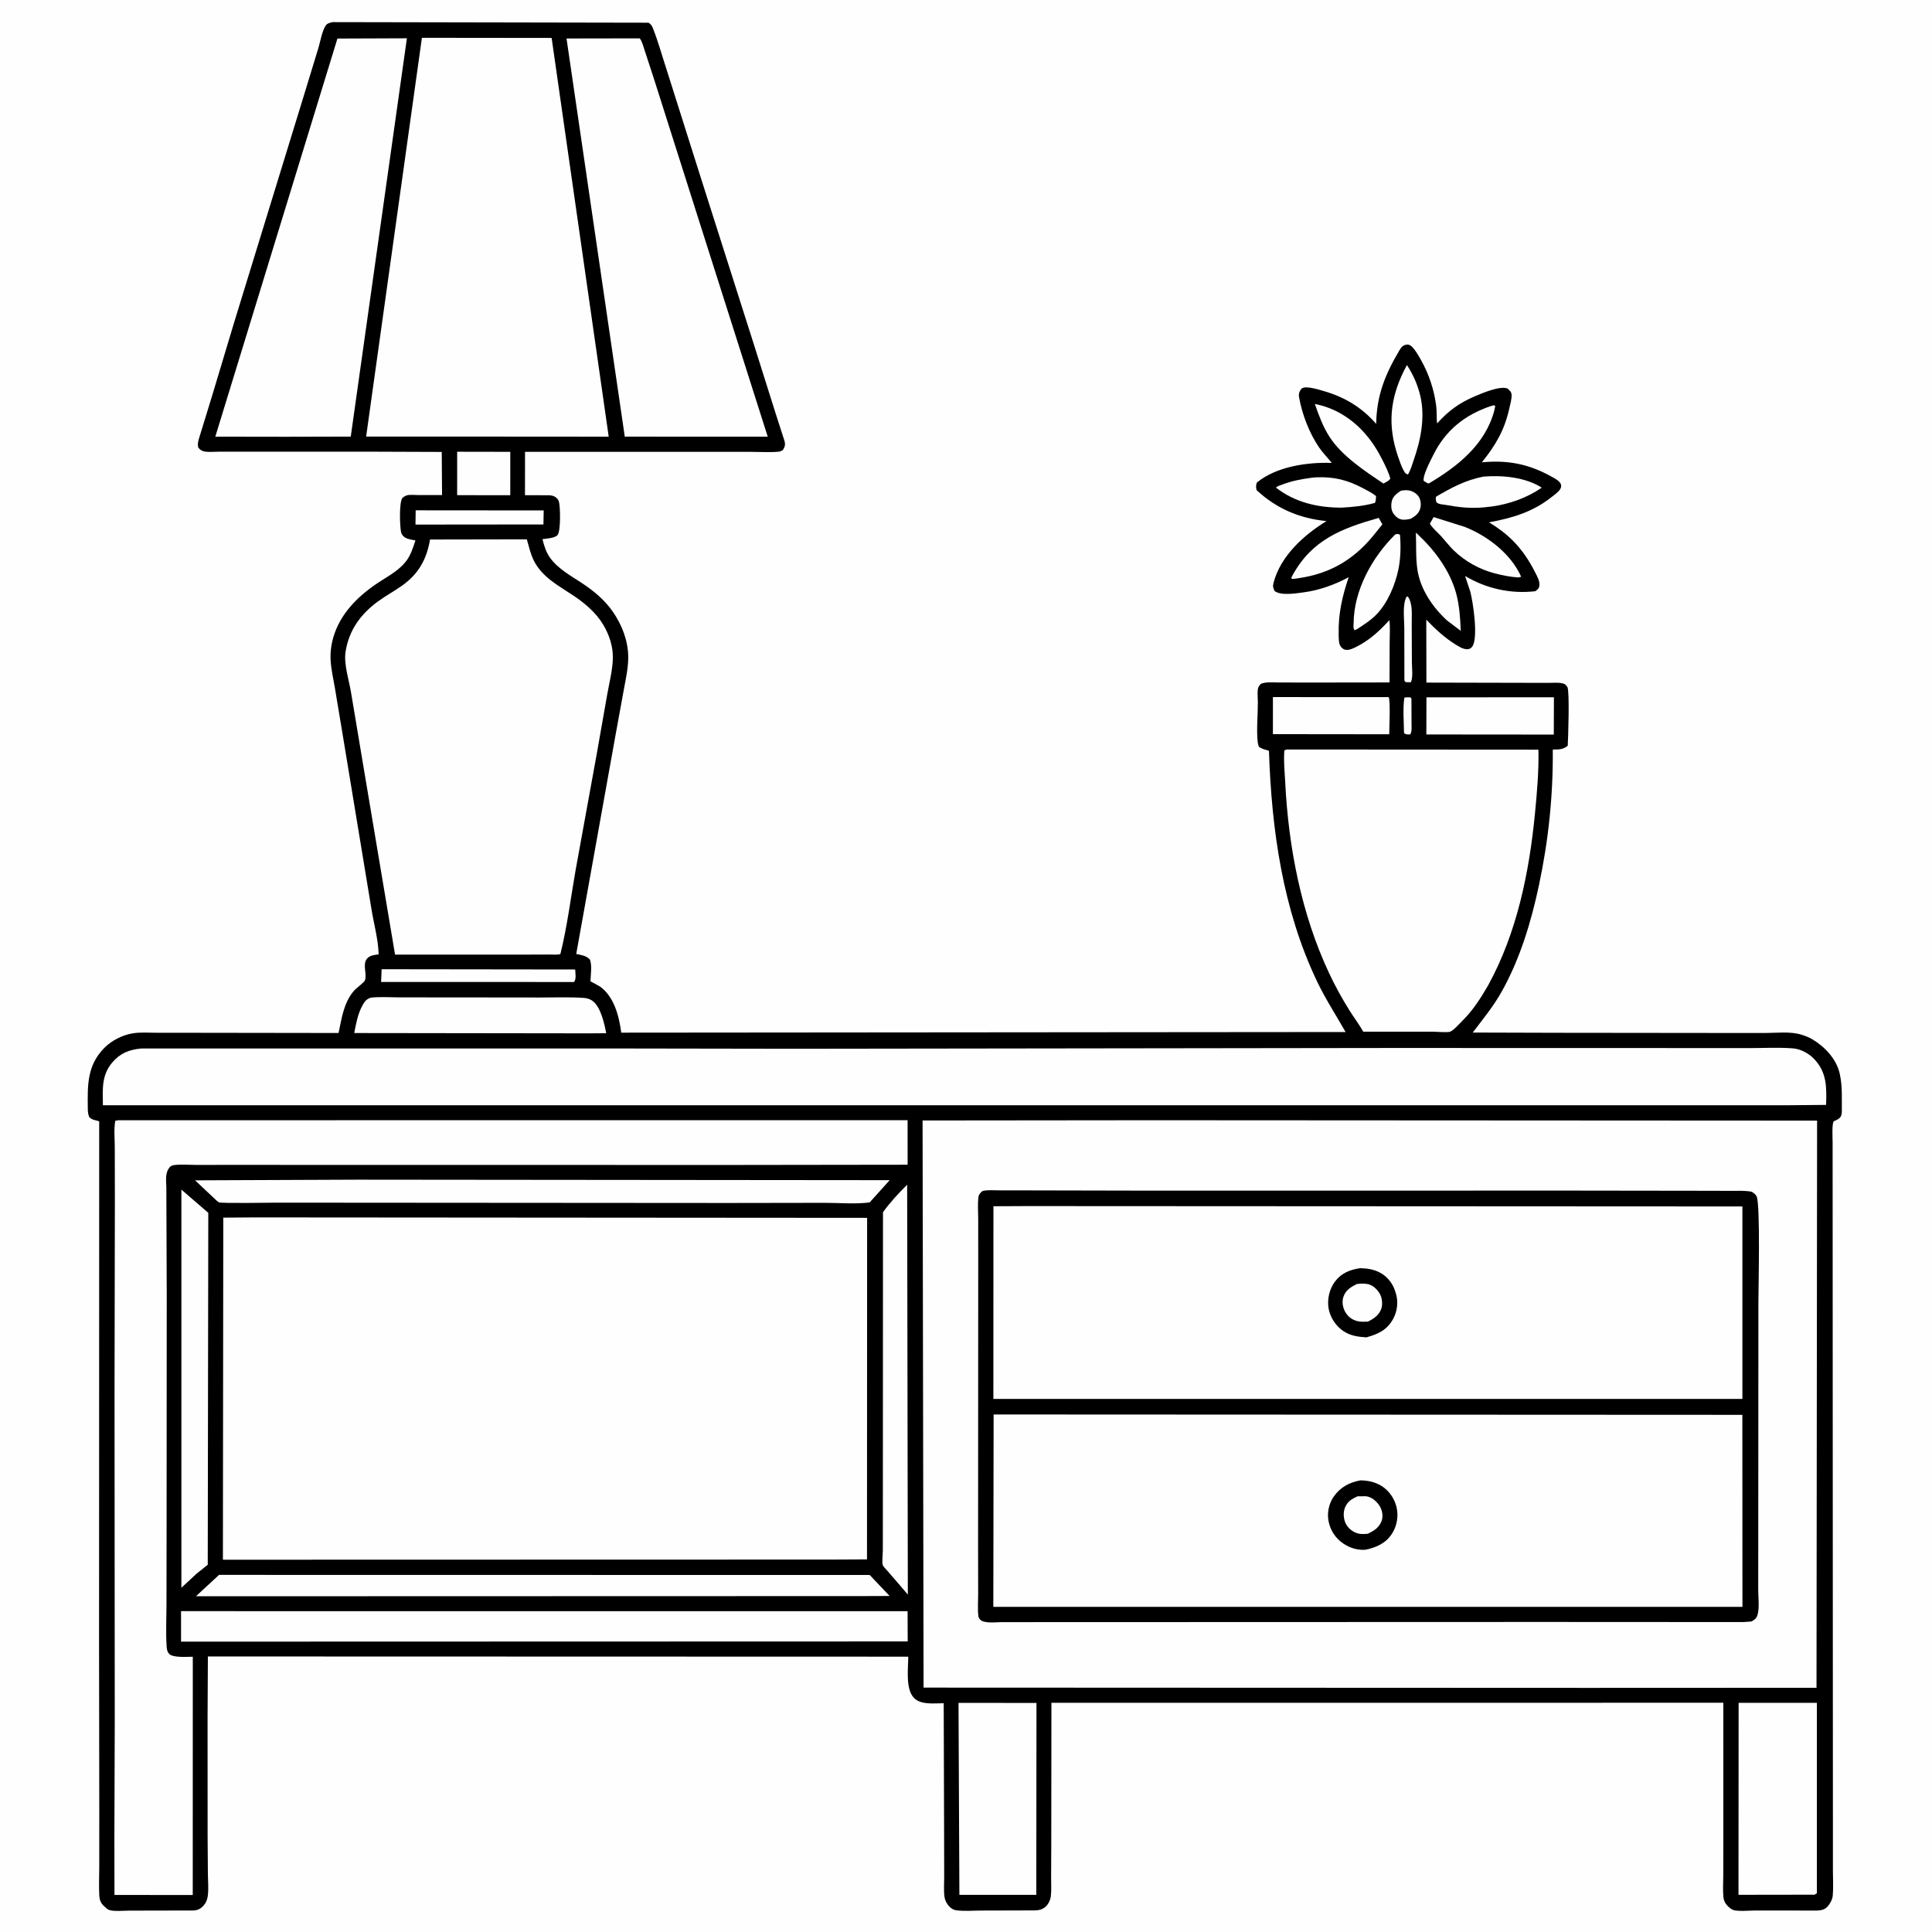
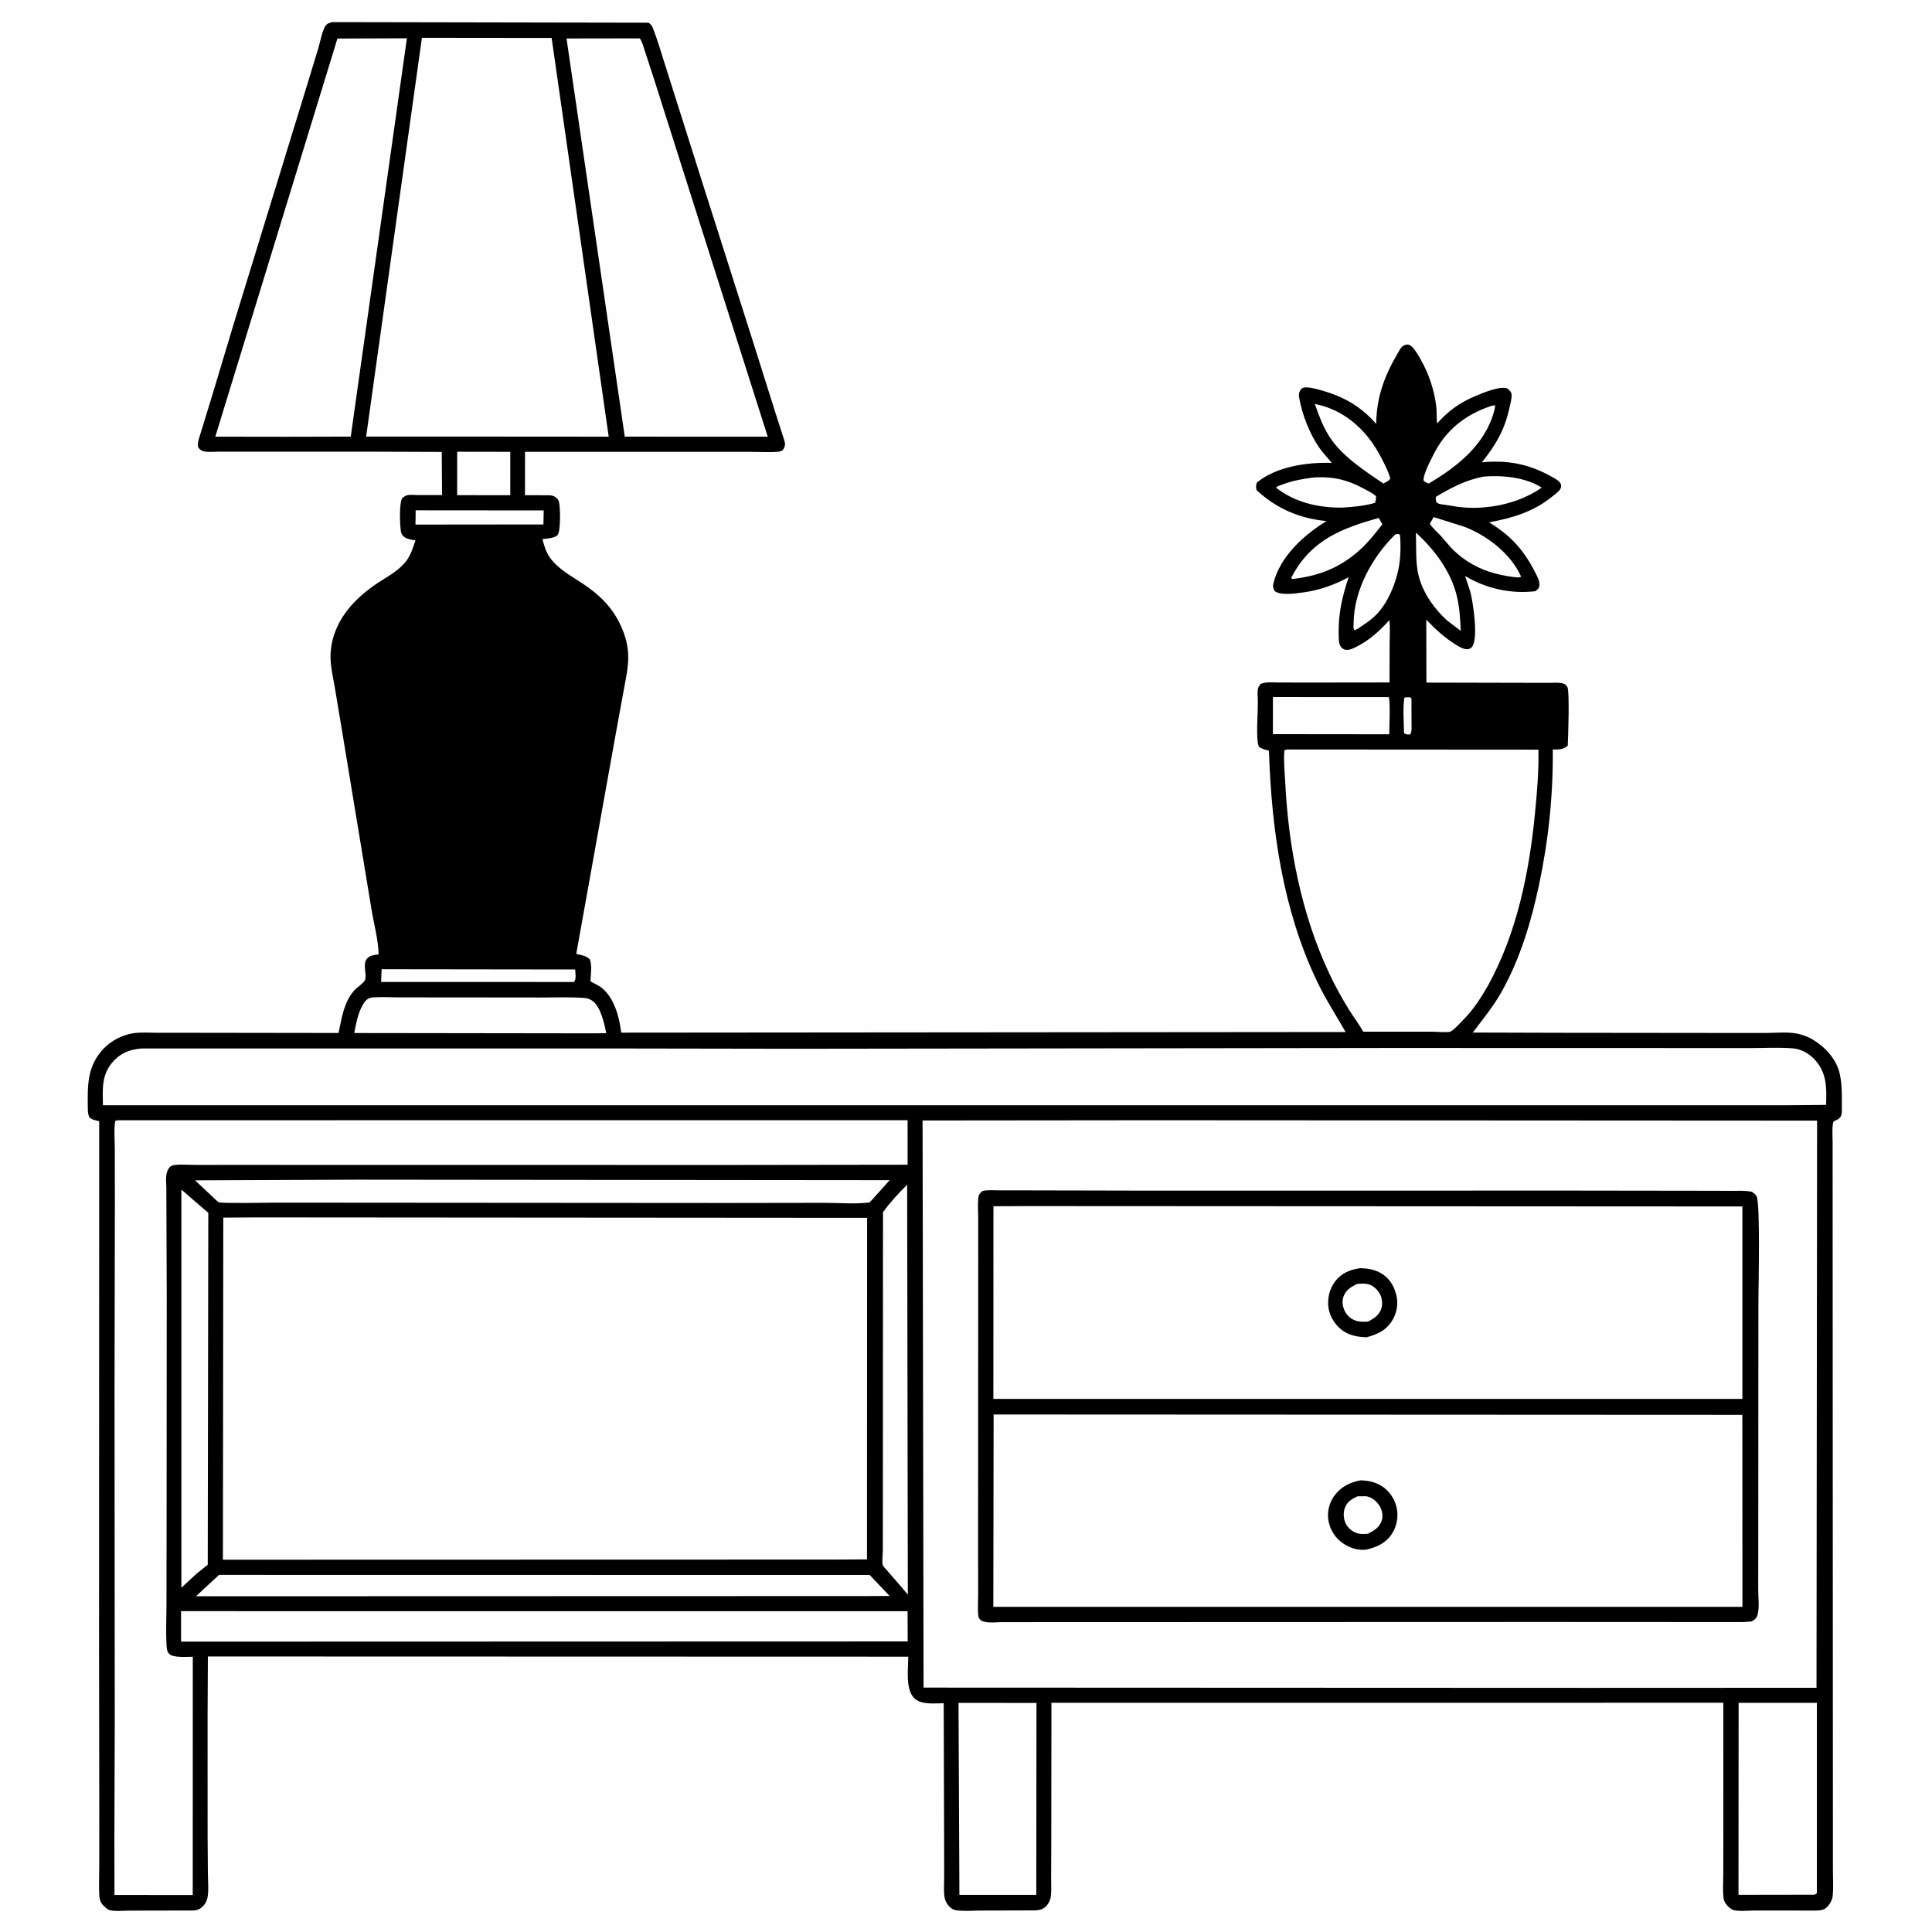
<svg xmlns="http://www.w3.org/2000/svg" version="1.1" style="display: block;" viewBox="0 0 2048 2048" width="1024" height="1024">
  <path transform="translate(0,0)" fill="rgb(254,254,254)" d="M -0 -0 L 2048 0 L 2048 2048 L -0 2048 L -0 -0 z" />
  <path transform="translate(0,0)" fill="rgb(0,0,0)" d="M 352.495 23.449 L 687.5 24.072 C 689.76 25.679 690.875 26.823 691.913 29.421 C 697.722 43.964 701.937 59.541 706.83 74.437 L 744.393 193.148 L 798.689 363.667 L 821.77 436.865 L 831.57 467.327 C 832.705 471.479 832.086 473.327 829.956 476.937 C 828.129 478.194 827.086 478.669 824.83 478.866 C 815.709 479.661 805.948 478.989 796.778 478.986 L 741.775 478.949 L 556.547 478.944 L 556.5 524.951 L 576.836 524.975 C 580.151 525.01 584.003 524.68 587.117 525.992 C 589.667 527.067 591.828 529.297 592.52 531.981 C 593.998 537.721 594.457 562.028 591.243 566.856 C 588.837 570.47 579.077 570.976 575.025 571.494 C 576.898 578.746 578.707 585.124 583.133 591.303 C 591.571 603.082 605.217 610.369 617.043 618.207 C 629.589 626.522 641.244 636.175 649.8 648.674 C 659.23 662.451 665.548 678.489 665.94 695.332 C 666.21 706.899 663.477 719.032 661.399 730.38 L 652.155 781.05 L 610.832 1011.24 C 616.494 1012.45 620.852 1012.86 625.178 1016.92 C 627.85 1022.83 626.131 1033.69 625.909 1040.3 L 630.148 1042.5 L 636.076 1045.79 C 651.042 1056.49 656.327 1077.48 658.544 1094.65 L 1426.37 1093.99 C 1416.18 1076.03 1405.07 1059.07 1396.14 1040.36 C 1359.72 964.079 1347.91 879.523 1345.14 795.863 L 1342.5 795.042 C 1339.19 794.201 1337.36 793.515 1334.5 791.581 C 1333.88 789.788 1333.4 788.4 1333.2 786.5 C 1331.78 773.096 1333.45 757.871 1333.38 744.259 C 1333.36 740.639 1332.41 731.143 1334.16 728 C 1334.78 726.877 1335.72 725.96 1336.5 724.941 C 1341.93 722.645 1348.67 723.43 1354.5 723.444 L 1382.04 723.534 L 1472.95 723.417 L 1473.09 681.098 C 1473.1 673.329 1473.76 665.063 1472.8 657.394 L 1468.2 662.268 C 1459.34 671.539 1449.67 679.624 1438.17 685.46 C 1434.93 687.103 1430.75 689.195 1427 688.906 C 1424.3 688.697 1421.94 686.806 1420.68 684.5 C 1418.87 681.19 1419.13 675.323 1419.05 671.594 C 1418.58 650.561 1422.96 631.679 1429.65 611.882 C 1414.77 619.869 1398.54 625.718 1381.74 627.946 C 1373.68 629.014 1357.8 631.634 1351.14 626.5 C 1349.62 623.1 1348.99 621.822 1349.97 618 C 1357.26 589.466 1382.11 567.126 1406.14 552.371 C 1377.4 549.515 1353.07 539.144 1331.98 519.5 C 1331.33 516.268 1331.2 514.614 1332.36 511.5 C 1352.96 494.525 1385.99 489.749 1411.74 490.719 C 1407.32 485.128 1402.35 480.232 1398.29 474.31 C 1387.98 459.259 1380.38 439.448 1377.14 421.5 C 1376.38 417.246 1377.25 415.44 1379.5 412.072 C 1381.6 410.677 1383.15 410.554 1385.59 410.674 C 1391.47 410.964 1397.81 412.975 1403.47 414.612 C 1425.56 421.005 1443.67 431.934 1458.81 449.34 C 1459.26 419.993 1467.86 397.671 1482.79 372.502 C 1485.03 368.724 1486.31 366.182 1490.98 365.295 C 1493.05 364.901 1494.99 365.914 1496.5 367.321 C 1500.35 370.912 1503.56 376.772 1506.14 381.33 C 1514.73 396.497 1520.21 412.981 1522.43 430.252 C 1523.23 436.43 1522.61 442.675 1523.37 448.837 C 1535.73 435.251 1546.76 427.169 1563.68 419.971 C 1571.41 416.681 1590.1 408.69 1598 411.838 C 1600.11 413.765 1602.21 415.391 1602.36 418.5 C 1602.56 422.992 1600.87 428.777 1599.89 433.16 C 1594.69 456.307 1585.51 471.755 1570.89 490.057 C 1583.28 488.935 1595.09 489.064 1607.37 491.326 C 1620.46 493.736 1632.99 498.704 1644.58 505.19 C 1647.65 506.906 1652.35 509.287 1654.15 512.338 C 1655.24 514.181 1655.08 516.068 1654.18 518 C 1652.74 521.08 1647.75 524.486 1645.11 526.609 C 1625.22 542.644 1603.23 549.112 1578.49 553.705 C 1587.88 559.471 1595.89 565.307 1603.71 573.129 C 1613.59 583.012 1621.05 594.322 1627.33 606.751 C 1629.38 610.786 1632.3 615.861 1631.85 620.5 C 1631.53 623.795 1629.96 624.845 1627.5 626.715 C 1601.47 629.759 1575.43 623.976 1553.05 610.552 L 1558.58 627.2 C 1561.41 637.922 1567.32 676.31 1560.62 685.5 C 1559.17 687.5 1557.15 688.305 1554.75 688.189 C 1550.52 687.984 1546.4 685.33 1542.88 683.148 C 1531.21 675.917 1521.39 666.738 1511.92 656.871 L 1512.05 723.588 L 1615.4 723.817 L 1643.13 723.833 C 1648.29 723.844 1654.08 723.121 1658.86 725.262 C 1659.74 726.269 1660.87 727.107 1661.5 728.285 C 1664 732.95 1662.31 781.739 1661.87 790.5 C 1656.59 794.814 1652.48 794.446 1646.02 794.529 C 1646.43 843.201 1641.46 890.97 1631.31 938.574 C 1623.04 977.385 1611.38 1016.22 1591.95 1051 C 1583.03 1066.98 1572.1 1080.07 1561.18 1094.54 L 1651.43 1094.8 L 1818.77 1094.98 L 1871.43 1095.01 C 1883.5 1094.97 1898 1093.18 1909.5 1096.79 C 1913.8 1098.13 1917.66 1099.59 1921.53 1101.92 C 1934.34 1109.62 1946.5 1122.5 1950.01 1137.42 L 1950.35 1138.99 C 1953.19 1151.64 1952.27 1166.09 1952.42 1179.06 C 1952.23 1180.24 1952.05 1182.01 1951.5 1183.12 C 1950.04 1186.08 1946.96 1187.17 1944.13 1188.49 C 1941.66 1189.64 1942.64 1206.69 1942.65 1210.35 L 1942.88 1767.24 L 1942.96 1932.36 L 1942.96 1983 C 1942.95 1991.6 1943.57 2000.74 1942.81 2009.29 C 1942.42 2013.69 1939.74 2018.59 1936.63 2021.67 C 1933.63 2024.65 1929.55 2025.19 1925.5 2025.27 L 1860.89 2025.21 C 1854.56 2025.18 1843.24 2026.39 1837.46 2024.74 C 1835.57 2024.19 1832.47 2021.6 1831.12 2020.15 C 1828.62 2017.48 1827.3 2014.81 1826.91 2011.15 C 1826.11 2003.66 1826.73 1995.52 1826.74 1987.97 L 1826.81 1944.27 L 1826.8 1804.99 L 1114.55 1805.04 L 1114.39 1954.77 L 1114.23 1990.47 C 1114.19 1996.85 1114.7 2003.81 1113.92 2010.13 C 1113.46 2013.92 1111.57 2018 1108.88 2020.69 C 1105.3 2024.28 1101.07 2025.07 1096.19 2025.11 L 1040.31 2025.26 C 1031.63 2025.27 1022.04 2026.13 1013.5 2024.97 C 1010.65 2024.58 1008.06 2022.84 1006.12 2020.78 C 1003.68 2018.19 1001.72 2014.48 1001.21 2010.94 C 1000.27 2004.38 1000.89 1996.87 1000.87 1990.23 L 1000.81 1948.63 L 1000.37 1805.5 C 990.571 1805.48 976.481 1807.51 969.029 1800.04 C 959.643 1790.62 962.78 1768.73 962.782 1756.13 L 220.36 1755.92 L 220.042 1820.34 L 220.073 1946.26 L 220.373 1986.94 C 220.448 1994 221.169 2001.87 220.376 2008.85 C 219.922 2012.85 218.913 2016.17 216.327 2019.3 C 213.138 2023.16 210.007 2024.96 204.993 2025.2 L 137.263 2025.34 C 131.912 2025.31 119.991 2026.49 115.273 2024.49 C 113.63 2023.79 111.14 2021.4 109.838 2020.15 C 106.724 2017.18 105.497 2013.72 105.257 2009.5 C 104.69 1999.49 105.21 1989.17 105.207 1979.11 L 105.243 1918.05 L 105.01 1747.25 L 105.151 1188.61 C 100.638 1187.13 98.376 1187.62 94.667 1184.26 C 93.307 1180.98 93.121 1178.49 93.079 1174.97 C 92.781 1150.51 92.142 1129.49 110.591 1110.82 C 118.396 1102.92 129.924 1097.07 141 1095.32 C 148.771 1094.09 157.275 1094.76 165.155 1094.76 L 208.623 1094.8 L 358.883 1095.01 C 362.289 1079.22 364.253 1062.99 375.241 1050.2 C 377.592 1047.46 385.929 1041.65 386.899 1039.04 C 389.276 1032.65 383.981 1022.39 388.991 1016.27 C 391.765 1012.89 395.949 1012.45 400.014 1011.85 L 401.378 1011.66 C 401.029 996.083 396.212 979.037 393.735 963.559 L 361.837 770.218 L 354.855 728.396 C 353.198 719.042 351.076 709.649 350.479 700.154 C 349.881 690.636 351.454 680.676 354.585 671.692 C 363.214 646.931 382.839 629.027 404.416 615.392 C 413.862 609.423 423.957 603.58 430.791 594.47 C 435.527 588.156 437.932 580.246 440.379 572.854 C 436.686 572.148 432.094 571.661 428.938 569.5 C 426.978 568.158 425.506 566.153 425.083 563.841 C 423.837 557.024 422.969 533.216 426.5 527.886 C 428.123 526.626 429.33 525.66 431.34 525.084 C 434.505 524.177 439.238 524.768 442.623 524.759 L 468.593 524.789 L 468.262 479.065 L 398.614 478.816 L 271.212 478.79 L 231.845 478.805 C 226.948 478.794 219.625 479.646 215.027 478.144 C 213.291 477.578 210.517 475.579 210.033 473.819 C 208.867 469.582 211.679 462.628 212.916 458.402 L 225.665 416.815 L 247.958 342.599 L 322.185 101.033 L 337.5 50.882 C 339.617 43.789 341.125 34.164 344.736 27.904 C 346.672 24.548 349.073 24.388 352.495 23.449 z" />
  <path transform="translate(0,0)" fill="rgb(254,254,254)" d="M 1488.68 739.5 C 1490.71 739.07 1492.93 739.224 1495 739.192 L 1496.19 740.5 L 1496.28 767.619 C 1496.28 771.345 1496.87 775.182 1494.9 778.5 C 1491.91 778.465 1490.63 778.979 1488.31 777 C 1488.2 764.954 1486.92 751.334 1488.68 739.5 z" />
-   <path transform="translate(0,0)" fill="rgb(254,254,254)" d="M 1491.06 632.5 L 1492.32 632.358 C 1493.83 634.382 1494.52 636.1 1495.22 638.537 C 1497.22 645.582 1496.43 654.022 1496.48 661.325 L 1496.64 701.721 C 1496.64 707.56 1498.12 718.452 1495.5 723.227 L 1490 723.097 L 1488.72 721.5 L 1488.62 665.663 C 1488.61 656.136 1486.44 640.659 1491.06 632.5 z" />
-   <path transform="translate(0,0)" fill="rgb(254,254,254)" d="M 1484.99 520.206 C 1487.77 519.746 1490.4 519.378 1493.22 519.831 C 1497.48 520.519 1501.48 522.898 1503.91 526.5 C 1505.96 529.544 1506.51 534.842 1505.67 538.342 C 1504.24 544.3 1500.43 546.994 1495.42 549.967 C 1492.78 550.561 1489.71 551.087 1487 550.873 C 1483.06 550.562 1480.08 548.237 1477.71 545.247 C 1474.72 541.485 1474.39 536.852 1475.16 532.216 C 1476.13 526.436 1480.4 523.211 1484.99 520.206 z" />
  <path transform="translate(0,0)" fill="rgb(254,254,254)" d="M 440.624 540.964 L 576.347 541.074 L 576.061 555.941 L 440.436 556.076 L 440.624 540.964 z" />
  <path transform="translate(0,0)" fill="rgb(254,254,254)" d="M 1500.9 564.648 L 1502.96 566.516 C 1520.88 583.269 1536.95 604.842 1543.5 628.715 C 1547.08 641.756 1547.91 655.303 1548.46 668.749 L 1534.06 657.834 C 1518.83 643.918 1505.83 625.008 1502.57 604.239 C 1500.6 591.689 1501.4 577.437 1500.9 564.648 z" />
  <path transform="translate(0,0)" fill="rgb(254,254,254)" d="M 1390.81 506.372 L 1395 506.003 C 1414.23 505.169 1428.67 508.847 1445.62 517.959 C 1450.03 520.331 1454.95 522.641 1458.69 526 C 1458.59 528.578 1458.53 530.654 1457.5 533.078 C 1446.05 536.335 1433.97 537.457 1422.13 538.126 C 1397.01 538.158 1372.67 532.606 1352.56 516.874 C 1354.13 515.2 1357.63 514.266 1359.83 513.436 C 1369.8 509.676 1380.29 507.757 1390.81 506.372 z" />
  <path transform="translate(0,0)" fill="rgb(254,254,254)" d="M 1580.17 430.5 L 1584 429.561 L 1584.99 430.5 L 1584.06 435 C 1574.64 471.12 1545.22 494.405 1514.5 512.556 C 1512.56 512.085 1510.91 510.819 1509.21 509.783 C 1507.82 504.353 1516.53 487.998 1519.2 482.588 C 1532.22 456.155 1552.63 439.879 1580.17 430.5 z" />
  <path transform="translate(0,0)" fill="rgb(254,254,254)" d="M 1393.78 428.198 C 1403.83 430.187 1413.69 433.859 1422.5 439.127 C 1441.92 450.746 1455.22 467.336 1465.29 487.309 C 1468.54 493.75 1472.01 500.494 1473.83 507.5 L 1471.5 509.772 L 1466.5 512.581 C 1446.53 499.159 1422.63 483.523 1409.4 463.146 C 1402.48 452.498 1397.93 440.132 1393.78 428.198 z" />
  <path transform="translate(0,0)" fill="rgb(254,254,254)" d="M 1519.67 548.131 L 1552.44 558.448 C 1576.78 567.938 1601.68 587.038 1612.5 611.406 L 1609.5 612.14 C 1601.16 611.581 1592.54 609.896 1584.47 607.781 C 1568.46 603.591 1553.3 595.234 1541.35 583.774 C 1536.44 579.059 1532.3 573.557 1527.74 568.5 C 1523.98 564.332 1518.5 559.924 1515.74 555.173 L 1519.67 548.131 z" />
  <path transform="translate(0,0)" fill="rgb(254,254,254)" d="M 1461.49 548.998 L 1465.38 555.827 C 1459.18 563.553 1453.08 571.569 1446.06 578.562 C 1424.97 599.558 1401.52 609.875 1372.25 613.513 L 1369.5 613.734 L 1368.82 612.5 L 1370.49 609.223 C 1391.14 571.93 1422.71 559.975 1461.49 548.998 z" />
  <path transform="translate(0,0)" fill="rgb(254,254,254)" d="M 1479.04 566.5 C 1481.61 566.081 1481.81 565.464 1484.06 567 C 1485.03 578.588 1484.76 591.814 1482.44 603.204 C 1479 620.096 1470.84 639.544 1458.6 651.876 C 1452.91 657.604 1445.92 662.11 1439.19 666.5 L 1436 668.117 C 1434.16 666.214 1434.88 663.102 1434.9 660.5 C 1435.17 625.573 1454.59 590.606 1479.04 566.5 z" />
  <path transform="translate(0,0)" fill="rgb(254,254,254)" d="M 1572.51 505.213 C 1592.47 503.603 1616.98 505.802 1634.3 516.943 C 1618.89 527.622 1600.69 534.067 1582.23 536.803 L 1572.57 537.871 C 1558.32 539.064 1546.78 537.82 1532.81 535.264 C 1529.39 534.637 1525.46 534.824 1522.71 532.5 C 1522.1 530.023 1521.57 528.987 1522.31 526.5 C 1538.69 516.869 1553.71 508.855 1572.51 505.213 z" />
-   <path transform="translate(0,0)" fill="rgb(254,254,254)" d="M 1491.39 386.971 C 1497.91 396.87 1502.91 408.129 1505.6 419.698 C 1510.87 442.365 1506.11 466.141 1498.58 487.732 C 1496.84 492.725 1495.31 498.476 1492.5 502.952 C 1491.3 502.615 1491.87 502.839 1490.5 502.098 C 1487.03 500.223 1481.38 482.432 1480.09 478.1 C 1470.22 444.89 1475.2 416.858 1491.39 386.971 z" />
  <path transform="translate(0,0)" fill="rgb(254,254,254)" d="M 484.621 478.864 L 540.917 478.959 L 540.907 524.941 L 484.597 524.903 L 484.621 478.864 z" />
  <path transform="translate(0,0)" fill="rgb(254,254,254)" d="M 404.544 1027.43 L 609.728 1027.69 C 609.856 1031.99 611.165 1037.57 608.5 1040.97 L 403.992 1040.91 L 404.544 1027.43 z" />
  <path transform="translate(0,0)" fill="rgb(254,254,254)" d="M 1349.35 738.931 L 1472.02 738.992 C 1474.09 742.454 1472.64 772.078 1472.66 778.361 L 1349.33 778.226 L 1349.35 738.931 z" />
-   <path transform="translate(0,0)" fill="rgb(254,254,254)" d="M 1512.1 739.184 L 1647.22 739.143 L 1647.08 778.679 L 1511.99 778.563 L 1512.1 739.184 z" />
  <path transform="translate(0,0)" fill="rgb(254,254,254)" d="M 393.392 1057.5 C 403.472 1056.47 414.428 1057.26 424.594 1057.27 L 487.904 1057.31 L 572.275 1057.4 C 587.689 1057.43 603.456 1056.77 618.815 1057.83 C 621.936 1058.04 624.648 1058.77 627.312 1060.45 C 636.714 1066.39 640.652 1085.09 642.625 1095.26 L 624.5 1095.39 L 375.505 1095.06 C 377.375 1085.31 379.31 1074.67 384.151 1065.91 C 386.569 1061.53 388.493 1058.88 393.392 1057.5 z" />
  <path transform="translate(0,0)" fill="rgb(254,254,254)" d="M 961.619 1255.86 L 962.344 1690.31 L 952.081 1678.32 L 939.577 1663.91 C 938.733 1662.86 936.202 1660.4 935.798 1659.21 C 934.743 1656.11 935.824 1647.28 935.831 1643.63 L 935.877 1591.15 L 936.005 1285 C 943.758 1274.28 952.25 1265.15 961.619 1255.86 z" />
  <path transform="translate(0,0)" fill="rgb(254,254,254)" d="M 192.285 1261.04 L 220.798 1285.66 L 220.22 1658.69 L 208.563 1668.02 L 192.277 1683.06 L 192.285 1261.04 z" />
  <path transform="translate(0,0)" fill="rgb(254,254,254)" d="M 232.197 1669.44 L 921.909 1669.55 L 943.026 1691.8 L 916.598 1691.91 L 207.706 1692.11 L 232.197 1669.44 z" />
  <path transform="translate(0,0)" fill="rgb(254,254,254)" d="M 1016.07 1805.11 L 1098.71 1805.2 L 1098.52 2008.6 L 1017 2008.64 L 1016.07 1805.11 z" />
  <path transform="translate(0,0)" fill="rgb(254,254,254)" d="M 1843.01 1805.06 L 1925.97 1805.08 L 1925.96 2006.97 L 1923.5 2008.45 L 1842.87 2008.57 L 1843.01 1805.06 z" />
  <path transform="translate(0,0)" fill="rgb(254,254,254)" d="M 379.252 1250.5 L 943.106 1251.03 L 921.863 1274.62 C 906.688 1276.61 889.132 1275.02 873.705 1275.05 L 771.5 1275.21 L 293.164 1274.87 C 286.122 1274.85 235.021 1275.81 232.081 1274.49 C 230.408 1273.73 227.8 1270.86 226.267 1269.55 L 206.769 1251.2 L 379.252 1250.5 z" />
  <path transform="translate(0,0)" fill="rgb(254,254,254)" d="M 191.914 1707.89 L 962.079 1707.95 L 962.203 1739.99 L 191.914 1740.21 L 191.914 1707.89 z" />
  <path transform="translate(0,0)" fill="rgb(254,254,254)" d="M 357.679 40.867 L 431.332 40.59 L 371.815 462.829 L 302.5 462.995 L 228.242 462.879 L 357.679 40.867 z" />
  <path transform="translate(0,0)" fill="rgb(254,254,254)" d="M 600.537 40.791 L 678.155 40.664 C 680.76 43.94 681.91 49.179 683.272 53.136 L 693.168 83.417 L 739.804 230.244 L 813.842 462.925 L 662.289 462.861 L 600.537 40.791 z" />
  <path transform="translate(0,0)" fill="rgb(254,254,254)" d="M 1364.27 794.485 L 1630.79 794.658 C 1631.31 817.146 1629.29 840.131 1627.11 862.5 C 1621.01 925.044 1607.98 988.998 1577.49 1044.49 C 1570.04 1057.4 1561.72 1070.53 1551.11 1081.11 C 1547.92 1084.29 1541.29 1091.83 1537.42 1093.58 C 1534.83 1094.76 1522.89 1093.65 1519.5 1093.65 L 1445.11 1093.62 C 1440.74 1085.84 1435.19 1078.61 1430.44 1071.02 C 1422.43 1058.2 1415.23 1045.08 1408.81 1031.39 C 1379.5 968.926 1365.84 898.159 1362.39 829.5 C 1361.83 818.292 1360.52 806.487 1361.5 795.302 L 1364.27 794.485 z" />
  <path transform="translate(0,0)" fill="rgb(254,254,254)" d="M 447.24 40.075 L 584.751 40.223 L 645.259 462.927 L 585.5 462.828 L 388.116 462.797 L 447.24 40.075 z" />
  <path transform="translate(0,0)" fill="rgb(254,254,254)" d="M 125.4 1187.49 L 962.087 1187.47 L 962.114 1234.66 L 780.374 1234.9 L 403.773 1234.87 L 250.728 1234.82 L 207.373 1234.85 C 199.996 1234.84 191.794 1234.12 184.5 1235.03 C 182.998 1235.21 181.919 1235.82 180.599 1236.5 C 174.64 1242.86 176.164 1250.34 176.328 1258.5 L 176.749 1373.05 L 176.604 1614.28 L 176.477 1700.77 C 176.453 1715.07 175.695 1729.8 176.572 1744.06 C 176.781 1747.45 176.875 1750.35 179.227 1753.04 C 183.189 1757.58 198.412 1756.17 204.373 1756.21 L 204.316 2008.81 L 121.338 2008.72 L 121.25 1948.2 L 121.645 1824.51 L 121.404 1476.65 L 121.77 1272.93 L 121.674 1216.49 C 121.655 1207.44 120.585 1196.93 122.178 1188.13 L 125.4 1187.49 z" />
-   <path transform="translate(0,0)" fill="rgb(254,254,254)" d="M 455.861 571.909 L 558.464 571.725 C 560.589 579.188 562.424 587.337 565.908 594.31 C 574.752 612.011 592.358 621.003 608.076 631.499 C 620.004 639.463 631.759 649.495 639.252 661.885 C 645.667 672.492 649.898 684.977 649.654 697.496 C 649.408 710.092 645.987 723.28 643.767 735.698 L 632.392 800.224 L 610.121 922.581 C 604.999 951.995 601.216 982.364 594.043 1011.31 C 590.823 1012.34 586.746 1011.83 583.322 1011.84 L 560.5 1011.91 L 418.767 1011.92 L 386.142 817.831 L 372.148 734.197 C 369.982 721.086 364.298 704.021 366.299 691.031 C 369.816 668.191 382.171 651.086 400.612 637.571 C 408.977 631.44 418.198 626.534 426.624 620.498 C 443.833 608.171 452.407 592.49 455.861 571.909 z" />
  <path transform="translate(0,0)" fill="rgb(254,254,254)" d="M 149.547 1111.46 L 669.577 1111.46 L 841.779 1111.73 L 1476.57 1110.9 L 1762.06 1110.97 L 1853.33 1111.02 C 1868.84 1111.04 1885.04 1110.11 1900.5 1111.31 C 1908.75 1111.95 1917.12 1116.43 1922.82 1122.32 C 1936.79 1136.78 1936.27 1152.8 1935.75 1171.24 L 1896.32 1171.6 L 109.084 1171.61 C 108.901 1155.03 107.375 1140.16 118.844 1126.47 C 127.191 1116.51 136.837 1112.67 149.547 1111.46 z" />
  <path transform="translate(0,0)" fill="rgb(254,254,254)" d="M 271.253 1290.5 L 919.187 1290.98 L 919.052 1653.01 L 883.5 1653.2 L 236.292 1653.36 L 236.693 1290.74 L 271.253 1290.5 z" />
  <path transform="translate(0,0)" fill="rgb(254,254,254)" d="M 1222 1187.5 L 1926.19 1187.9 L 1925.58 1789.12 L 1684.5 1789.22 L 979.022 1788.93 L 977.967 1187.75 L 1222 1187.5 z" />
  <path transform="translate(0,0)" fill="rgb(0,0,0)" d="M 1041.47 1262.5 C 1047.19 1261.2 1053.45 1261.81 1059.3 1261.82 L 1090 1261.86 L 1209.11 1262.11 L 1670.91 1262.08 L 1799.41 1262.25 L 1834.65 1262.33 C 1842.04 1262.36 1849.61 1261.9 1856.9 1263.29 C 1858.87 1264.61 1860.92 1265.9 1862.04 1268.09 C 1866.16 1276.09 1863.99 1365.04 1863.98 1380.35 L 1863.84 1621.3 L 1863.79 1685.36 C 1863.78 1693.25 1865.31 1704.84 1862.93 1712.28 C 1861.82 1715.75 1859.61 1717.29 1856.5 1718.86 L 1848 1719.46 L 1636.02 1719.35 L 1061.41 1719.54 C 1055.76 1719.58 1042.65 1721.29 1038.72 1716.58 C 1037.76 1715.42 1037.22 1714.19 1037.06 1712.69 C 1036.26 1705.25 1036.91 1696.96 1036.89 1689.43 L 1036.81 1640.73 L 1036.89 1479.27 L 1036.96 1336.84 L 1036.94 1291.61 C 1036.94 1284.57 1036.3 1276.93 1037.04 1270 C 1037.46 1266.02 1038.72 1265.03 1041.47 1262.5 z" />
  <path transform="translate(0,0)" fill="rgb(254,254,254)" d="M 1053.28 1499.4 L 1846.97 1499.78 L 1847.06 1703.32 L 1052.96 1703.34 L 1053.28 1499.4 z" />
  <path transform="translate(0,0)" fill="rgb(0,0,0)" d="M 1441.99 1569.24 C 1450.09 1569.34 1457.6 1570.89 1464.58 1575.24 C 1472.76 1580.35 1478.47 1588.92 1480.54 1598.31 C 1482.66 1607.98 1480.57 1618.47 1475.01 1626.63 C 1468.4 1636.32 1458.3 1640.59 1447.25 1642.83 C 1438.91 1643.3 1431.41 1641.07 1424.39 1636.5 C 1415.91 1630.98 1410.21 1622.4 1408.31 1612.47 C 1406.61 1603.58 1408.64 1593.97 1413.78 1586.52 C 1420.73 1576.46 1430.25 1571.53 1441.99 1569.24 z" />
  <path transform="translate(0,0)" fill="rgb(254,254,254)" d="M 1439.09 1586.14 L 1448 1586.09 C 1453.76 1586.78 1458.76 1590.98 1461.94 1595.57 C 1464.95 1599.92 1466.47 1606.49 1464.76 1611.66 C 1462.28 1619.16 1456.66 1622.57 1449.93 1625.86 C 1446.34 1626.11 1442.68 1626.5 1439.18 1625.46 C 1433.95 1623.9 1429.12 1620.14 1426.63 1615.22 C 1424.09 1610.2 1423.63 1603.22 1425.79 1598 C 1428.49 1591.48 1432.93 1588.96 1439.09 1586.14 z" />
  <path transform="translate(0,0)" fill="rgb(254,254,254)" d="M 1089.14 1278.5 L 1847.01 1278.89 L 1847.01 1482.89 L 1812.5 1482.94 L 1053.01 1482.92 L 1053.08 1278.67 L 1089.14 1278.5 z" />
  <path transform="translate(0,0)" fill="rgb(0,0,0)" d="M 1441.81 1344.31 C 1449.1 1344.51 1455.36 1345.39 1461.96 1348.59 C 1469.96 1352.46 1476.13 1359.95 1478.82 1368.37 L 1479.31 1369.98 L 1479.8 1371.51 C 1482.44 1380.34 1481.14 1390.38 1476.64 1398.38 C 1470.03 1410.11 1460.65 1414.27 1448.38 1417.66 C 1439.6 1417.11 1431.64 1416.02 1424.09 1411.04 C 1416.13 1405.79 1409.91 1396.37 1408.35 1386.94 C 1406.71 1377.1 1409.26 1366.15 1415.34 1358.23 C 1422.17 1349.31 1431.15 1345.95 1441.81 1344.31 z" />
  <path transform="translate(0,0)" fill="rgb(254,254,254)" d="M 1438.29 1361.12 C 1442.03 1360.6 1446.76 1360.39 1450.44 1361.31 C 1455.68 1362.62 1459.93 1366.87 1462.6 1371.38 C 1465.14 1375.65 1465.84 1382.62 1464.22 1387.32 C 1461.87 1394.15 1456.19 1397.97 1450 1400.97 C 1446.41 1401.09 1442.71 1401.34 1439.18 1400.51 C 1433.46 1399.17 1429 1395.93 1426.08 1390.8 C 1423.4 1386.11 1422.32 1380.11 1424 1374.93 C 1426.42 1367.52 1431.79 1364.42 1438.29 1361.12 z" />
</svg>